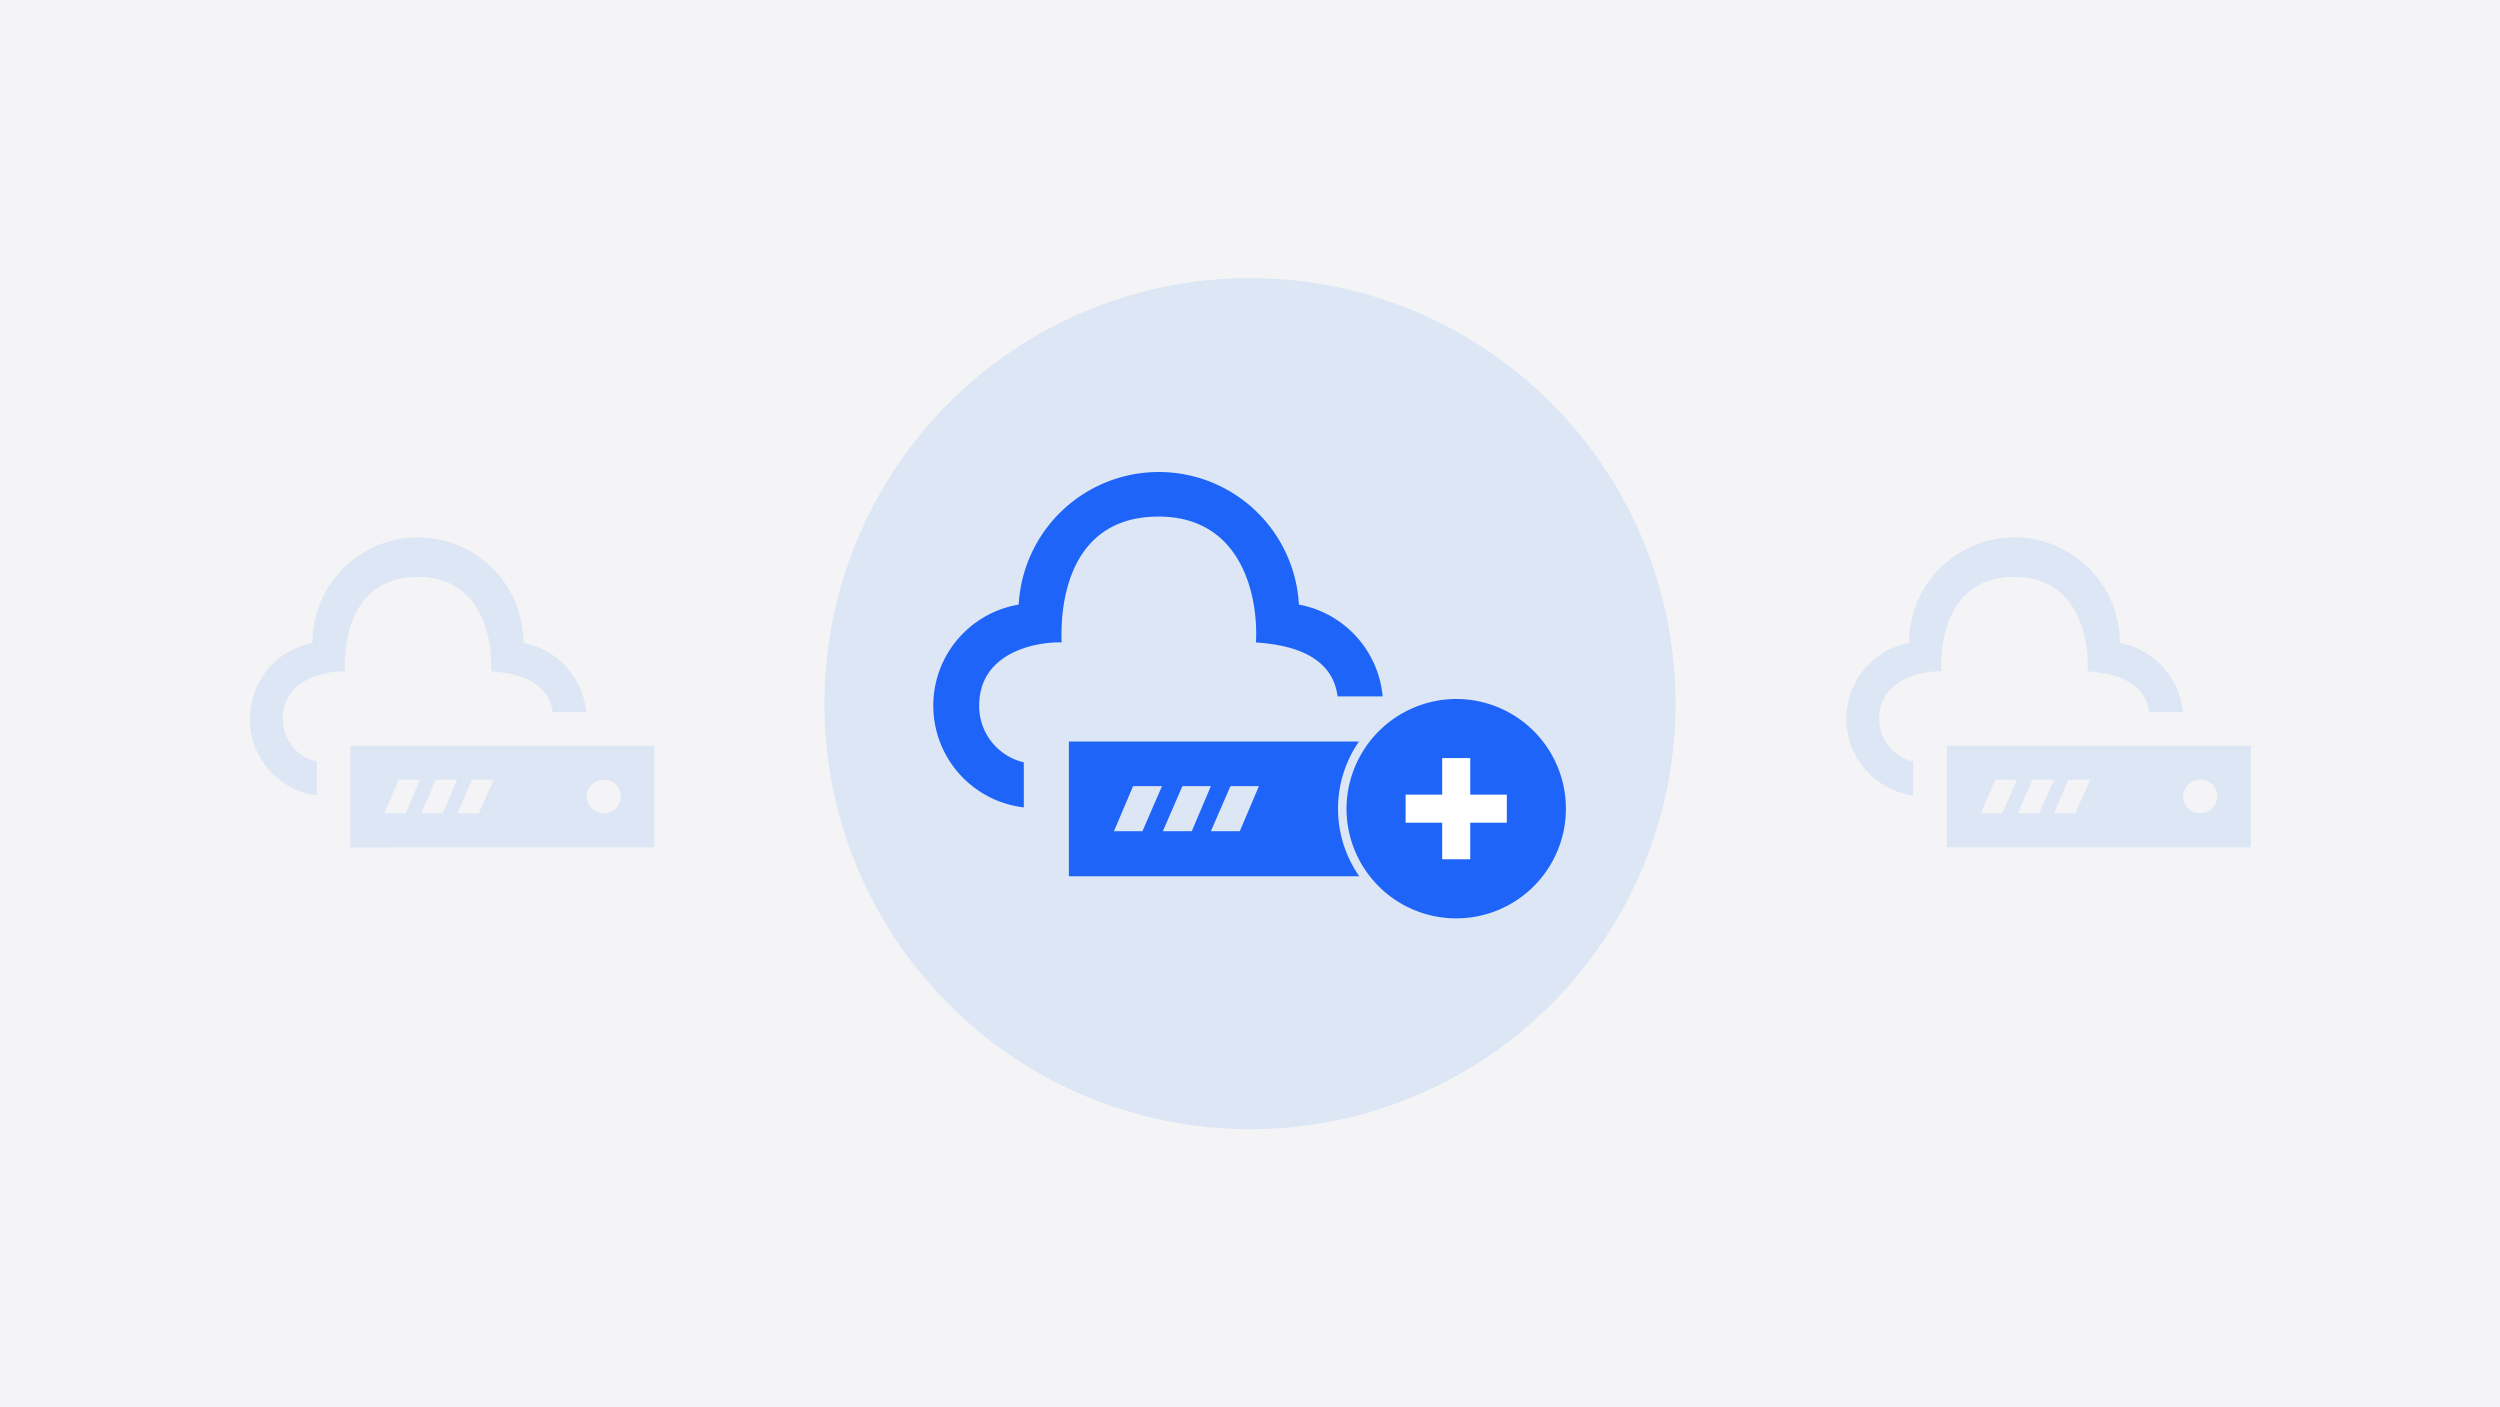
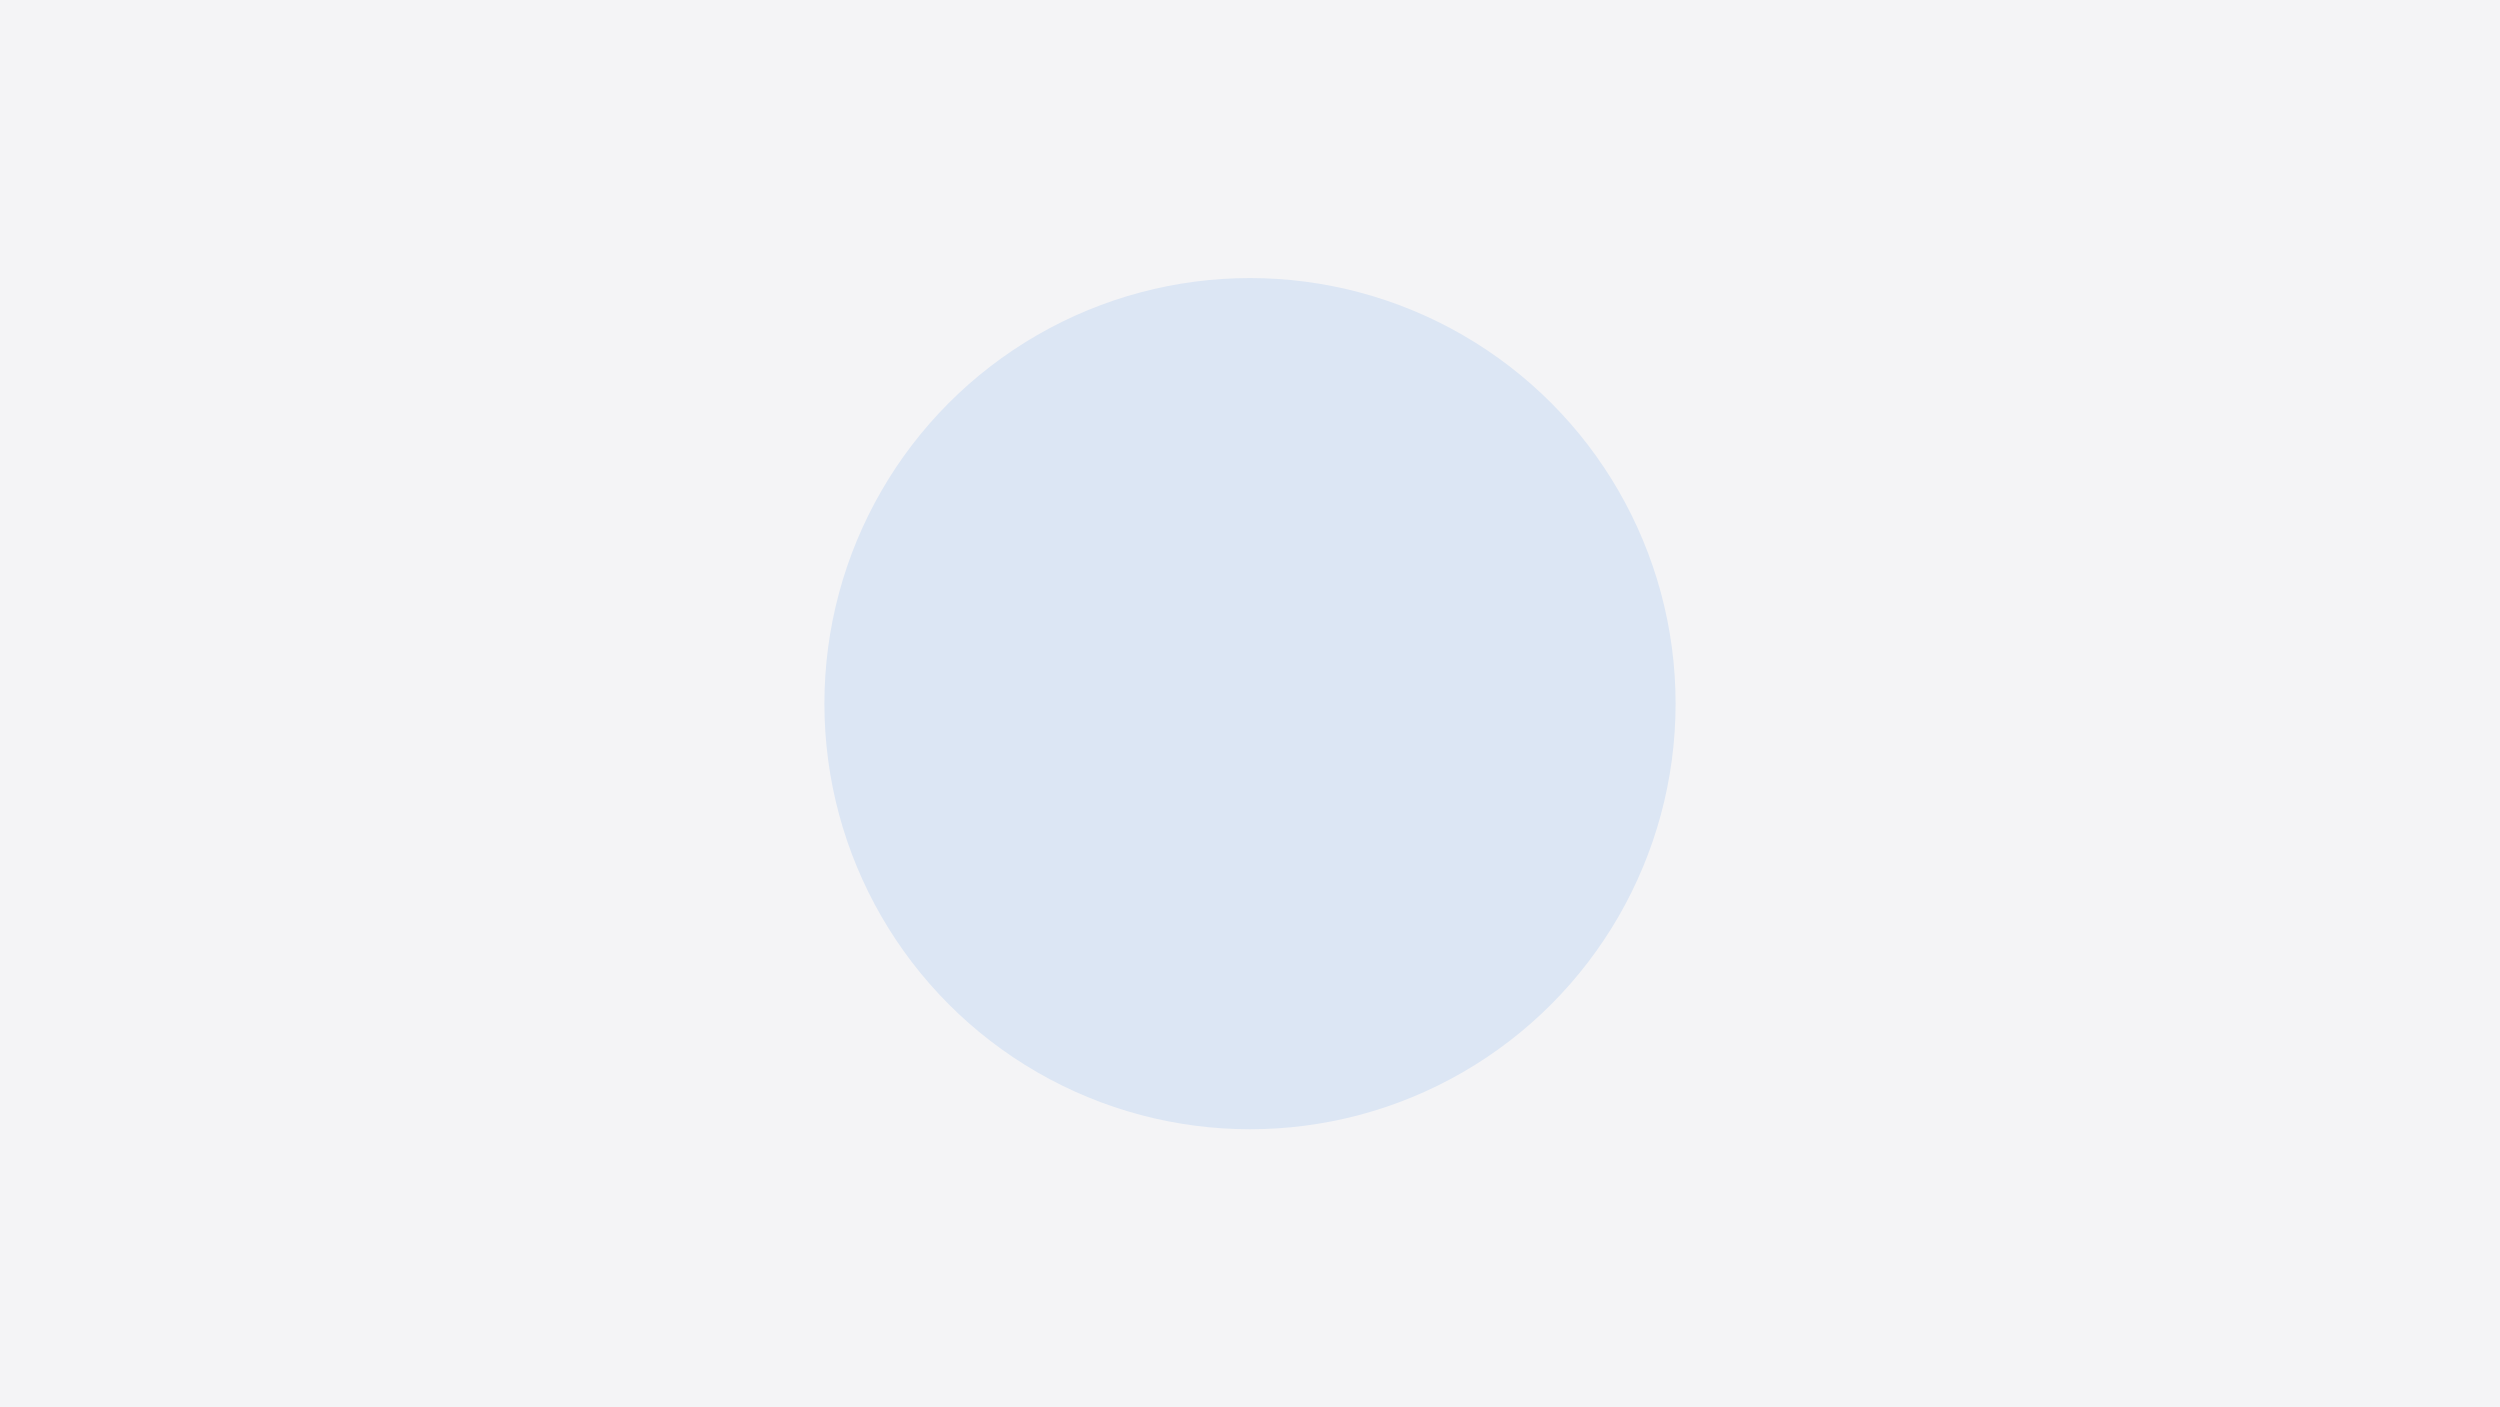
<svg xmlns="http://www.w3.org/2000/svg" id="Vrstva_1" data-name="Vrstva 1" viewBox="0 0 588 331">
  <defs>
    <style>.cls-2{fill:#dce6f4}.cls-3{fill:#1e64f9}</style>
  </defs>
  <path fill="#f4f4f6" d="M0 0h588v331H0z" />
-   <path class="cls-2" d="M153.9 199.3v-23.9H82.4v23.9zM142 183.4a3.9 3.9 0 014 3.9 4 4 0 01-8 0 3.9 3.9 0 014-3.9zm-31 0h5.1l-3.5 7.9h-5zm-8.5 0h5l-3.4 7.9h-5zm-8.7 0h5l-3.4 7.9h-5zm-19.3 3.7a18.2 18.2 0 01-1-35.9 24.8 24.8 0 0149.6 0 18.4 18.4 0 0114.8 16.3H130c-1.1-8.4-10.7-9.3-14.5-9.6.4-7.7-2.2-22.2-17.2-22.2-17.6 0-17.3 18.9-17.2 22.2-3.7-.1-14.6 1.4-14.6 11.2a10.2 10.2 0 008 10zm454.9 12.2v-23.9h-71.5v23.9zm-11.9-15.9a3.9 3.9 0 014 3.9 4 4 0 01-8 0 3.9 3.9 0 014-3.9zm-31 0h5.1l-3.5 7.9h-5zm-8.5 0h5.1l-3.5 7.9h-5zm-8.7 0h5.1l-3.5 7.9h-5zm-19.3 3.7a18.2 18.2 0 01-1-35.9 24.8 24.8 0 0149.6 0 18.4 18.4 0 0114.8 16.3h-7.9c-1.1-8.4-10.6-9.3-14.5-9.6.4-7.7-2.2-22.2-17.2-22.2-17.6 0-17.3 18.9-17.2 22.2-3.7-.1-14.6 1.4-14.6 11.2a10.2 10.2 0 008 10z" />
  <circle class="cls-2" cx="294" cy="165.5" r="100.1" />
-   <path class="cls-3" d="M346.5 206.1v-31.7h-95.1v31.7zm-15.9-21.2a5.3 5.3 0 11-5.2 5.3 5.3 5.3 0 015.2-5.3zm-41.2 0h6.7l-4.5 10.6h-6.8zm-11.3 0h6.7l-4.5 10.6h-6.8zm-11.6 0h6.8l-4.6 10.6H262zm-25.7 5a24.1 24.1 0 01-1.2-47.7 33 33 0 0165.9 0 24.2 24.2 0 0119.7 21.6h-10.6c-1.4-11.1-14.1-12.3-19.2-12.7.6-10.3-3-29.6-22.9-29.6-23.4 0-23 25.1-22.8 29.6-5-.2-19.4 1.8-19.4 14.9a13.6 13.6 0 0010.5 13.3z" />
-   <path class="cls-3" d="M342.5 217a26.8 26.8 0 1126.8-26.8 26.8 26.8 0 01-26.8 26.8z" />
-   <path class="cls-2" d="M342.5 164.4a25.8 25.8 0 11-25.8 25.8 25.9 25.9 0 0125.8-25.8m0-2a27.8 27.8 0 1027.8 27.8 27.9 27.9 0 00-27.8-27.8z" />
-   <path d="M339.2 193.5h-8.6v-6.6h8.6v-8.6h6.6v8.6h8.6v6.6h-8.6v8.6h-6.6z" fill="#fff" />
</svg>